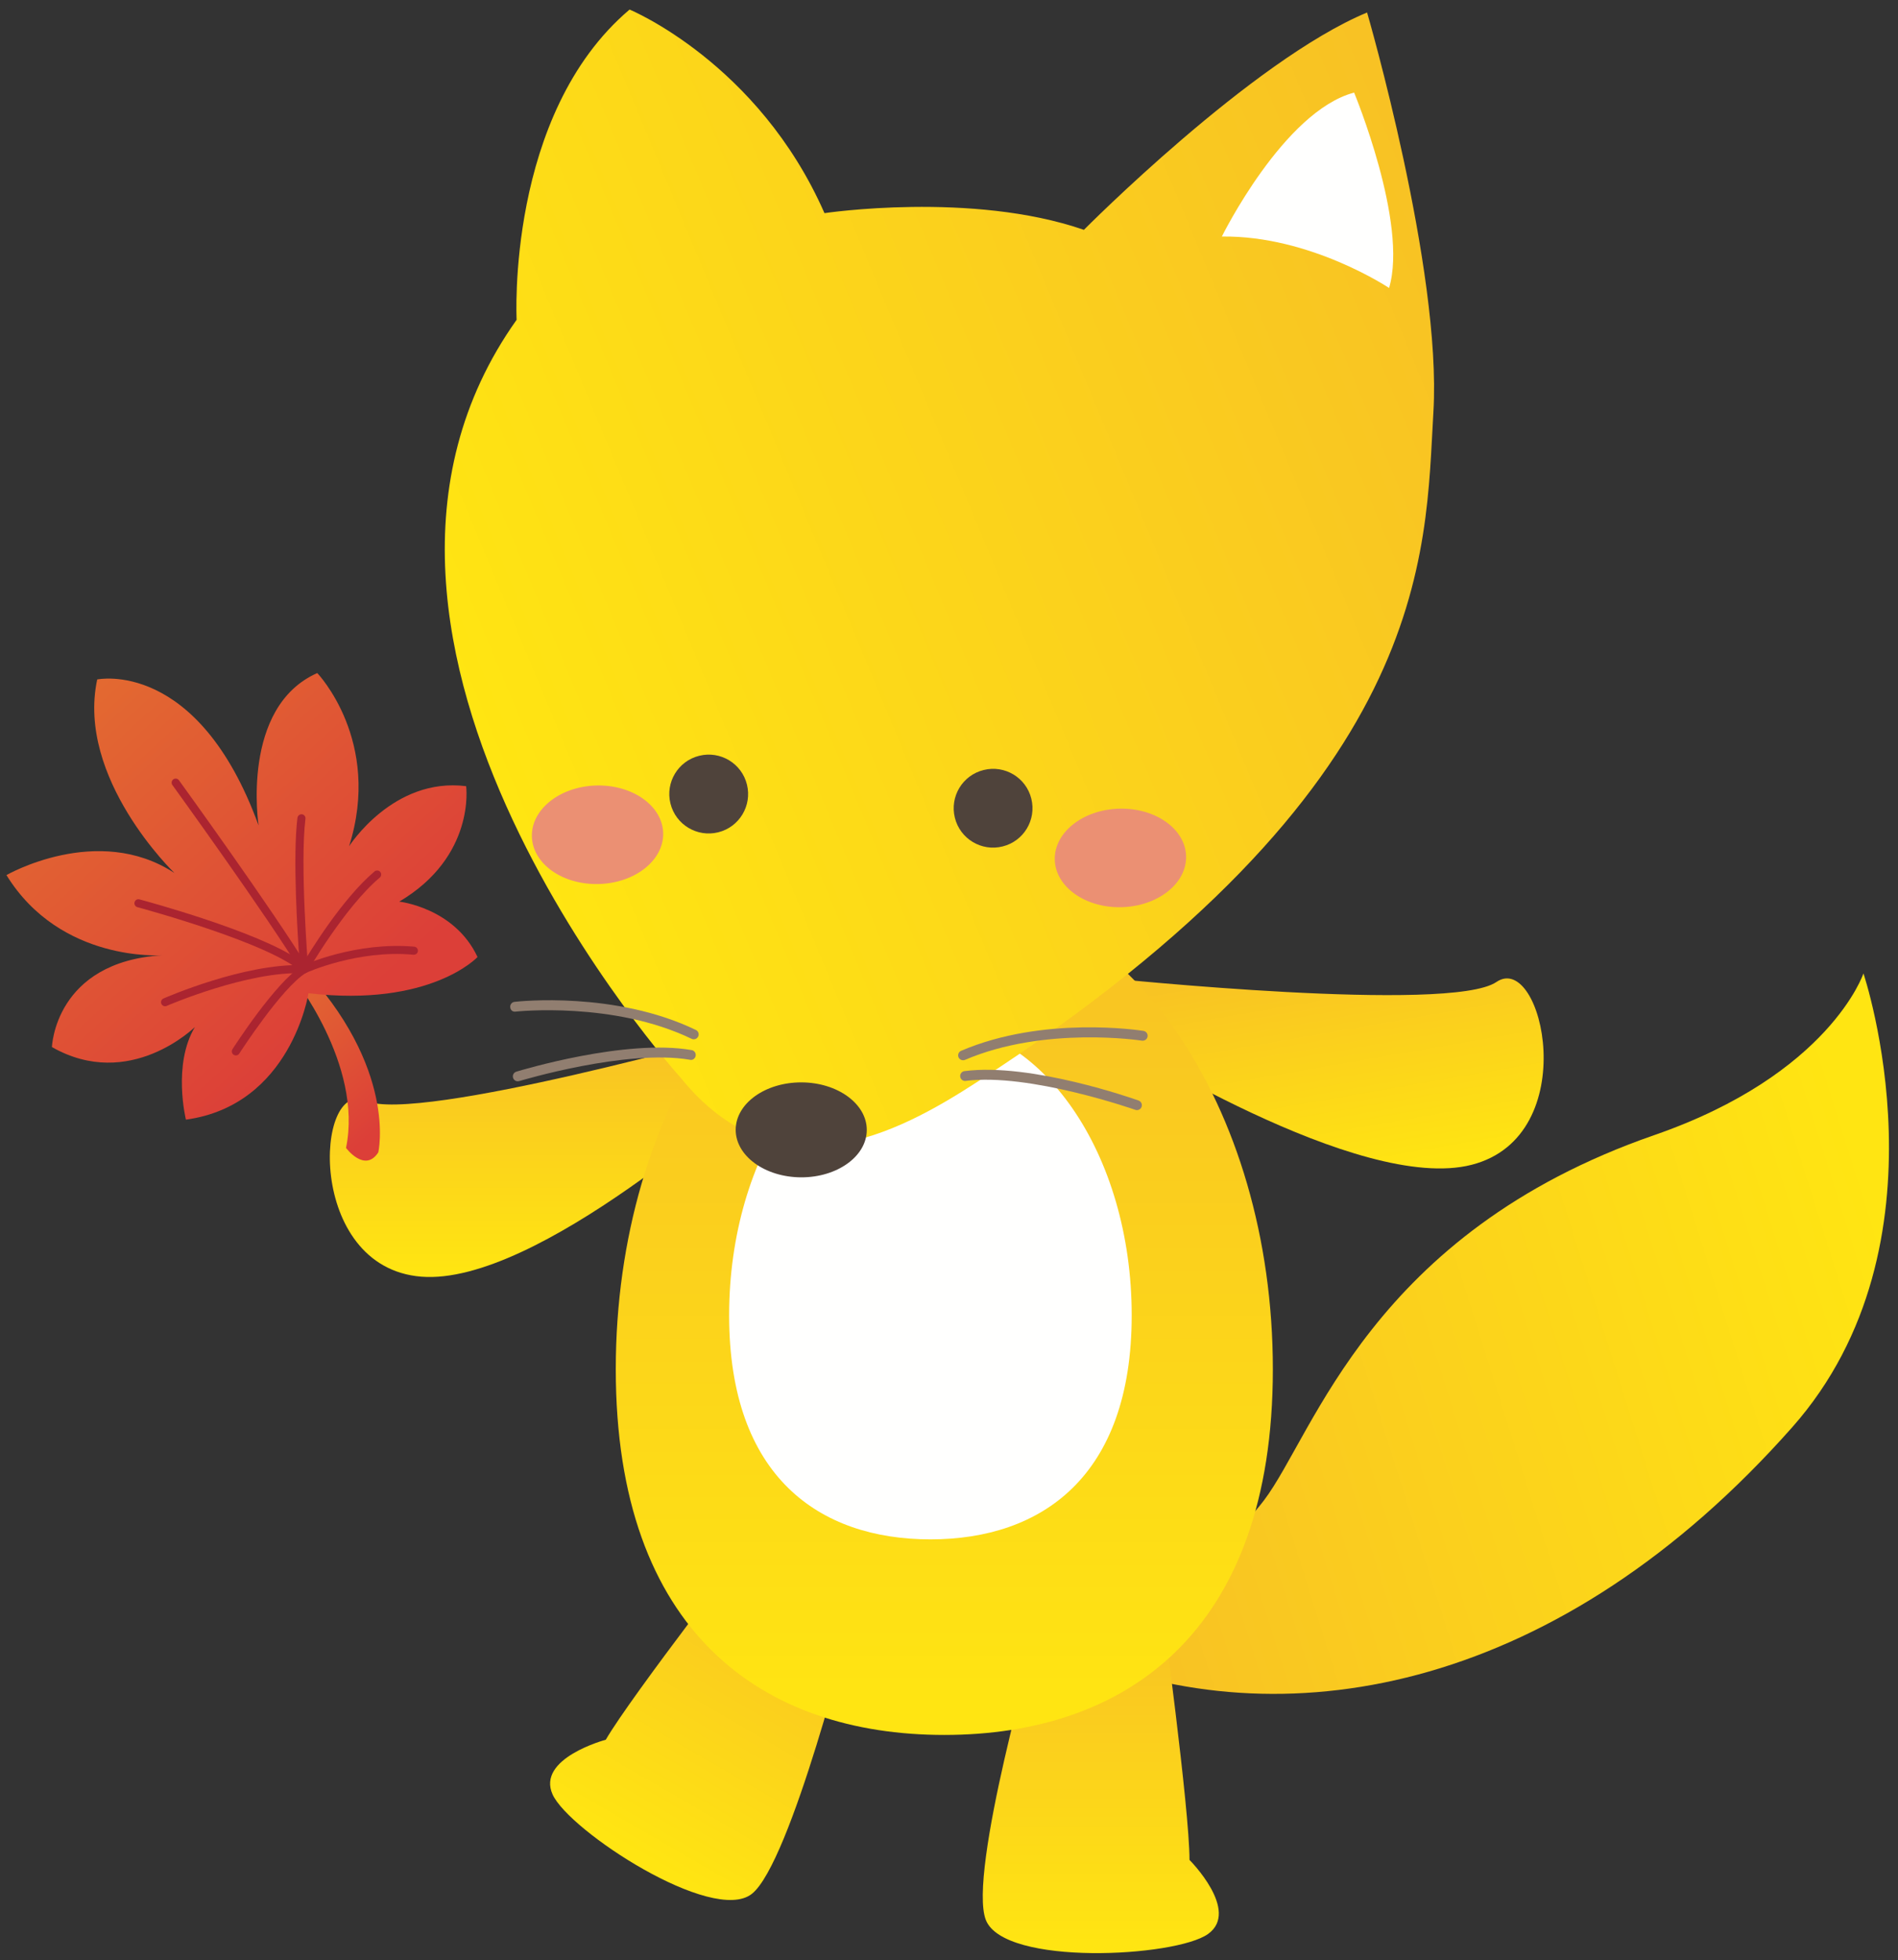
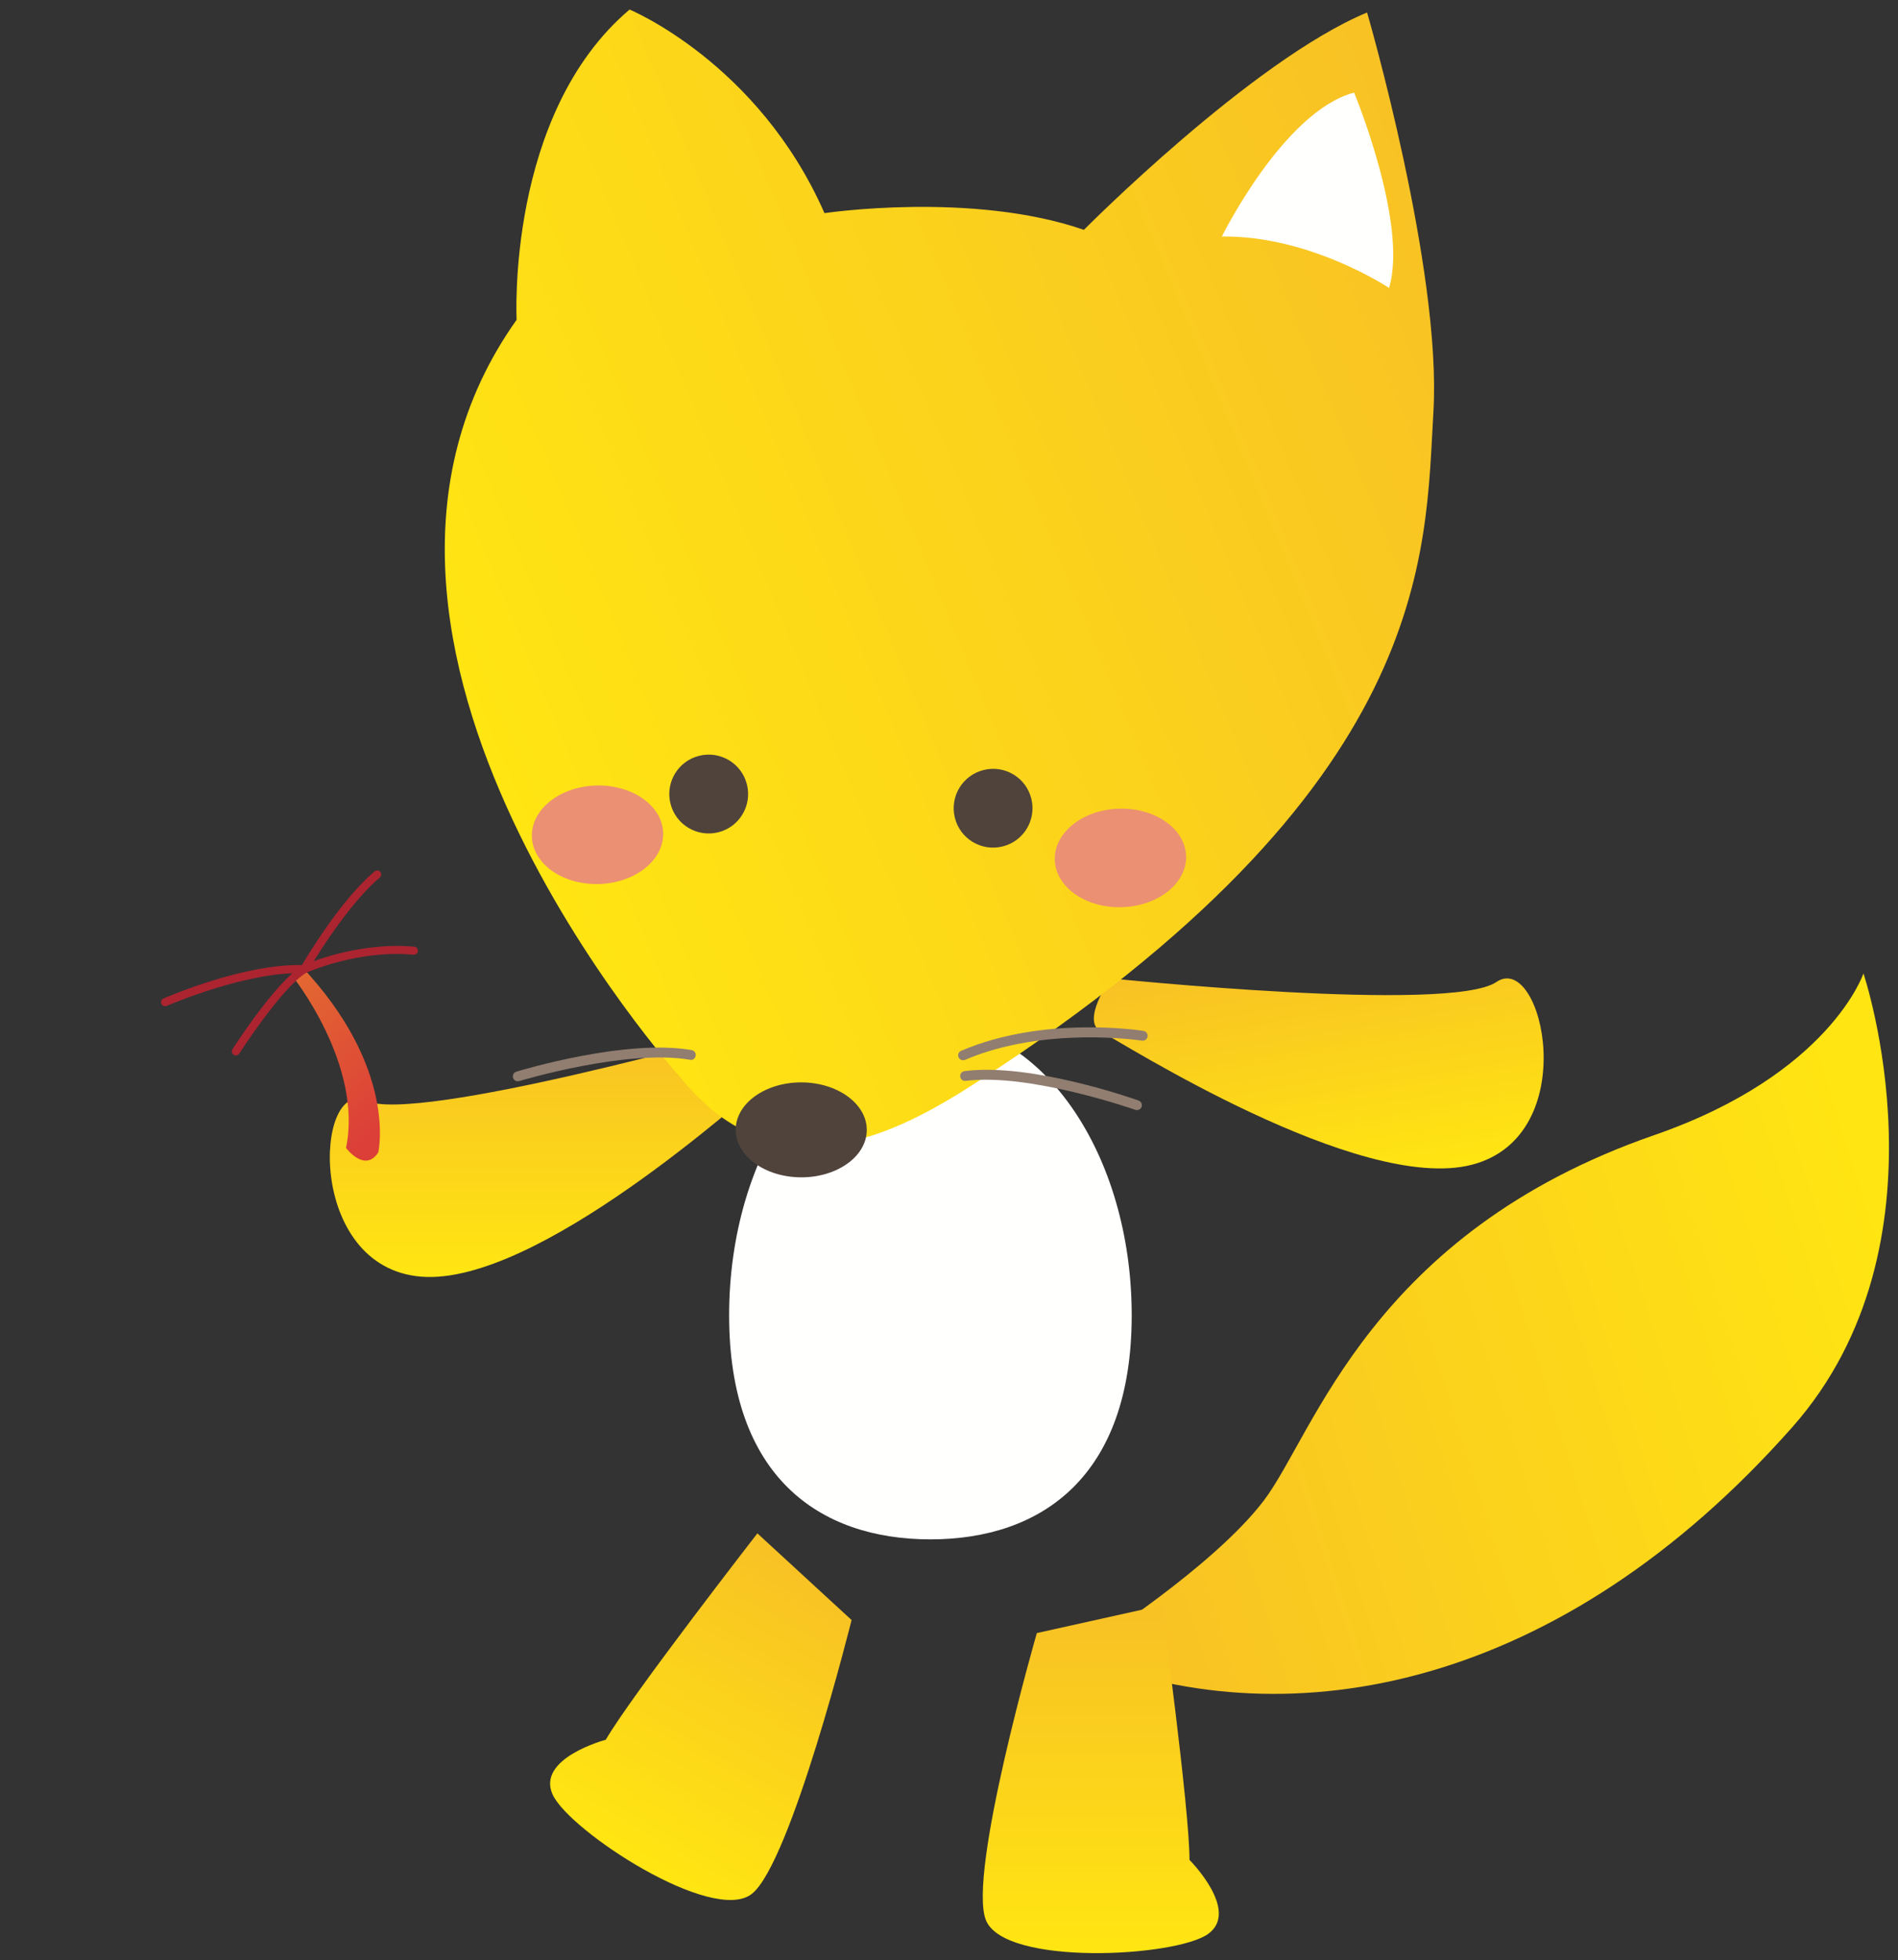
<svg xmlns="http://www.w3.org/2000/svg" version="1.1" viewBox="0 0 524 541">
  <rect x="0" y="0" width="524" height="541" fill="#333333" stroke="none" />
  <defs>
    <linearGradient id="i" x1="521.98" x2="298.72" y1="343.83" y2="414.03" gradientUnits="userSpaceOnUse">
      <stop stop-color="#FFE512" offset="0" />
      <stop stop-color="#F8C224" offset=".988" />
      <stop stop-color="#F8C224" offset="1" />
    </linearGradient>
    <linearGradient id="h" x1="176.86" x2="222.62" y1="512.44" y2="433.48" gradientUnits="userSpaceOnUse">
      <stop stop-color="#FFE512" offset="0" />
      <stop stop-color="#F8C224" offset=".988" />
      <stop stop-color="#F8C224" offset="1" />
    </linearGradient>
    <linearGradient id="g" x1="303.91" x2="303.91" y1="536.44" y2="445.18" gradientUnits="userSpaceOnUse">
      <stop stop-color="#FFE512" offset="0" />
      <stop stop-color="#F8C224" offset=".988" />
      <stop stop-color="#F8C224" offset="1" />
    </linearGradient>
    <linearGradient id="f" x1="151.68" x2="151.68" y1="350.6" y2="286.14" gradientUnits="userSpaceOnUse">
      <stop stop-color="#FFE512" offset="0" />
      <stop stop-color="#F8C224" offset=".988" />
      <stop stop-color="#F8C224" offset="1" />
    </linearGradient>
    <linearGradient id="e" x1="371.16" x2="360.16" y1="325.78" y2="262.27" gradientUnits="userSpaceOnUse">
      <stop stop-color="#FFE512" offset="0" />
      <stop stop-color="#F8C224" offset=".988" />
      <stop stop-color="#F8C224" offset="1" />
    </linearGradient>
    <linearGradient id="d" x1="260.71" x2="260.71" y1="472.47" y2="251.42" gradientUnits="userSpaceOnUse">
      <stop stop-color="#FFE512" offset="0" />
      <stop stop-color="#F8C224" offset=".988" />
      <stop stop-color="#F8C224" offset="1" />
    </linearGradient>
    <linearGradient id="c" x1="126.84" x2="407.2" y1="191.61" y2="75.082" gradientUnits="userSpaceOnUse">
      <stop stop-color="#FFE512" offset="0" />
      <stop stop-color="#F8C224" offset=".988" />
      <stop stop-color="#F8C224" offset="1" />
    </linearGradient>
    <linearGradient id="b" x1="105.93" x2="74.046" y1="309.79" y2="275.14" gradientUnits="userSpaceOnUse">
      <stop stop-color="#DC3F38" offset="0" />
      <stop stop-color="#E36931" offset="1" />
    </linearGradient>
    <linearGradient id="a" x1="96.095" x2="19.309" y1="279.71" y2="196.27" gradientUnits="userSpaceOnUse">
      <stop stop-color="#DC3F38" offset="0" />
      <stop stop-color="#E36931" offset="1" />
    </linearGradient>
  </defs>
  <path d="m300.89 454.16s34.121-21.631 48.057-40.039c13.945-18.39 29.502-73.692 107.77-100.82 48.447-16.787 57.744-44.619 57.744-44.619s25.195 74.6-19.687 125.28c-63.916 72.188-138.02 86.203-195.34 63.761z" fill="url(#i)" />
  <path d="m209.1 423.22s-34.805 44.804-41.856 56.963c0 0-19.218 5.108-14.677 15.117 4.541 10.02 44.15 35.928 54.99 27.431 10.82-8.495 27.549-75.585 27.549-75.585l-26.006-23.926z" fill="url(#h)" />
  <path d="m320.74 443.08s7.657 56.219 7.657 70.273c0 0 14.062 14.063 5.117 20.448-8.945 6.388-56.211 8.947-61.328-3.837-5.108-12.773 14.062-79.218 14.062-79.218l34.492-7.666z" fill="url(#g)" />
  <path d="m205.76 284.66s-90.723 25.555-104.77 19.17c-14.062-6.397-16.621 45.986 15.323 48.545 31.943 2.547 89.443-49.826 94.55-53.663 5.108-3.828-5.107-14.052-5.107-14.052z" fill="url(#f)" />
  <path d="m306.61 270.04s93.75 9.697 106.51 1.005c12.754-8.701 24.209 42.48-6.826 50.45-31.045 7.967-96.641-33.828-102.31-36.74-5.694-2.899 2.627-14.715 2.627-14.715z" fill="url(#e)" />
-   <path d="m351.41 377.92c0 72.676-40.606 100.94-90.704 100.94-50.097 0-90.703-28.261-90.703-100.94 0-72.675 40.606-131.58 90.703-131.58 50.098 0 90.704 58.908 90.704 131.58z" fill="url(#d)" />
  <path d="m312.44 363.04c0 44.53-24.883 61.836-55.567 61.836-30.703 0-55.576-17.306-55.576-61.836 0-44.513 24.873-80.617 55.576-80.617 30.684 0 55.567 36.104 55.567 80.617" fill="#FFFFFE" />
  <path d="m142.63 88.263s-2.949-56.719 31.182-85.625c0 0 35.566 14.677 53.808 56.192 0 0 40.665-6.095 71.622 4.609 0 0 46.367-46.767 78.183-59.99 0 0 20.645 70.967 18.311 110.22-2.334 39.269 0.342 103.27-126.08 185.04-21.719 14.053-54.942 31.944-81.768-1.279 0 0-108.6-120.09-45.254-209.17z" fill="url(#c)" />
  <path d="m239.3 311.89c-0.01 7.237-8.135 13.086-18.105 13.067-10-0.031-18.106-5.918-18.086-13.145 0.029-7.236 8.135-13.086 18.144-13.066 9.971 0.029 18.067 5.908 18.047 13.144" fill="#4F433B" />
  <path d="m265.88 292.64c-0.527 0-1.025-0.302-1.25-0.821-0.293-0.692 0.029-1.493 0.713-1.786 22.774-9.746 49.238-5.664 50.352-5.498 0.742 0.127 1.25 0.82 1.132 1.562-0.117 0.733-0.81 1.241-1.562 1.133-0.273-0.039-26.807-4.121-48.848 5.303-0.175 0.077-0.361 0.107-0.537 0.107" fill="#917E70" />
  <path d="m313.89 306.4c-0.156 0-0.303-0.019-0.459-0.079-0.283-0.097-29.248-10.233-46.816-7.987-0.752 0.117-1.426-0.431-1.524-1.172-0.097-0.742 0.43-1.427 1.172-1.524 18.359-2.392 46.875 7.686 48.086 8.125 0.703 0.254 1.074 1.026 0.82 1.739-0.195 0.556-0.722 0.898-1.279 0.898" fill="#917E70" />
  <path d="m206.22 216.55c1.445 5.83-2.119 11.739-7.939 13.174-5.84 1.444-11.739-2.109-13.184-7.95-1.445-5.829 2.109-11.737 7.949-13.173 5.83-1.445 11.738 2.108 13.174 7.949" fill="#4F433B" />
  <path d="m284.73 220.46c1.445 5.838-2.11 11.738-7.949 13.173-5.821 1.454-11.729-2.109-13.164-7.929-1.446-5.84 2.109-11.74 7.949-13.174 5.82-1.455 11.738 2.098 13.164 7.93" fill="#4F433B" />
  <path d="m327.46 236.29c0.205 7.508-7.734 13.817-17.754 14.101-10.009 0.282-18.3-5.576-18.506-13.086-0.205-7.5 7.725-13.818 17.745-14.101 10.009-0.284 18.3 5.576 18.515 13.086" fill="#EB9073" />
  <path d="m183.09 229.89c0.215 7.52-7.724 13.828-17.734 14.11-10.02 0.285-18.311-5.575-18.516-13.094-0.215-7.5 7.735-13.82 17.735-14.102 10.019-0.273 18.3 5.586 18.515 13.086" fill="#EB9073" />
  <path d="m337.33 65.285s17.05-34.58 36.513-39.727c0 0 14.971 36.006 9.658 53.925 0 0-21.757-14.521-46.171-14.198" fill="#FFFFFE" />
-   <path d="m191.53 286.86c-0.196 0-0.401-0.04-0.596-0.137-21.572-10.401-48.291-7.539-48.564-7.509-0.909 0.126-1.426-0.45-1.504-1.192-0.088-0.752 0.449-1.426 1.191-1.504 1.123-0.127 27.744-3.009 50.068 7.763 0.674 0.323 0.957 1.134 0.625 1.817-0.234 0.479-0.712 0.762-1.22 0.762" fill="#917E70" />
  <path d="m142.95 298.45c-0.586 0-1.124-0.371-1.299-0.957-0.225-0.723 0.185-1.486 0.898-1.699 1.231-0.381 30.234-9.142 48.408-5.957 0.743 0.126 1.231 0.83 1.104 1.572s-0.82 1.299-1.572 1.103c-17.549-3.037-46.846 5.791-47.139 5.879-0.137 0.039-0.274 0.059-0.4 0.059" fill="#917E70" />
  <path d="m80.627 269.29s19.658 24.414 14.903 47.548c0 0 5.195 6.982 8.906 1.23 0 0 5.469-23.339-21.602-51.757l-2.207 2.979z" fill="url(#b)" />
-   <path d="m85.168 274.14s-4.775 30.899-33.838 34.893c0 0-3.75-15.177 2.481-25.567 0 0-17.988 17.774-39.473 5.536 0 0 0.772-23.504 30.469-25.351 0 0-28.066 2.14-43.027-22.118 0 0 25.175-14.473 46.367-0.586 0 0-27.149-26.074-21.309-53.408 0 0 27.725-5.918 44.551 40.283 0 0-5.039-32.637 16.201-42.051 0 0 17.979 18.701 8.789 47.803 0 0 12.149-19.121 32.315-16.582 0 0 2.646 19.375-18.467 31.864 0 0 15.244 1.67 21.611 15.293 0 0-12.92 13.927-46.67 9.991z" fill="url(#a)" />
-   <path d="m83.977 268.63c-0.381 0-0.742-0.185-0.957-0.537-9.024-14.912-35.166-51.064-35.43-51.426-0.351-0.499-0.244-1.201 0.254-1.563 0.498-0.341 1.191-0.253 1.563 0.255 0.263 0.361 26.455 36.592 35.527 51.581 0.312 0.528 0.146 1.212-0.381 1.534-0.176 0.108-0.381 0.156-0.576 0.156" fill="#AB2430" />
-   <path d="m83.977 268.63c-0.283 0-0.557-0.108-0.772-0.302-8.369-7.998-44.902-17.842-45.273-17.94-0.586-0.157-0.947-0.771-0.781-1.367 0.156-0.596 0.761-0.958 1.367-0.781 1.416 0.381 32.851 8.846 44.15 16.797-0.537-7.393-1.884-28.584-0.547-39.317 0.079-0.616 0.684-1.045 1.241-0.968 0.615 0.07 1.045 0.636 0.966 1.242-1.562 12.617 0.733 41.142 0.762 41.435 0.039 0.459-0.215 0.899-0.635 1.093-0.156 0.079-0.312 0.108-0.478 0.108" fill="#AB2430" />
  <path d="m45.569 277.73c-0.43 0-0.84-0.244-1.026-0.674-0.244-0.556 0.02-1.22 0.586-1.465 0.918-0.4 22.237-9.628 38.223-9.208 1.885-3.194 10.996-18.223 20.049-25.86 0.478-0.39 1.191-0.332 1.572 0.127 0.4 0.479 0.342 1.182-0.127 1.572-9.668 8.155-19.805 25.683-19.902 25.86-0.205 0.361-0.742 0.625-1.016 0.556-15.43-0.713-37.685 8.907-37.92 9.004-0.137 0.059-0.293 0.088-0.439 0.088" fill="#AB2430" />
  <path d="m65.119 291.31c-0.205 0-0.419-0.058-0.605-0.176-0.518-0.332-0.664-1.015-0.332-1.544 0.478-0.752 11.875-18.465 19.209-23.016 0.713-0.342 14.951-6.69 30.977-5.283 0.605 0.058 1.064 0.605 1.005 1.22-0.068 0.606-0.449 0.977-1.22 1.006-15.469-1.445-29.561 4.951-29.707 5.02-6.778 4.217-18.272 22.08-18.389 22.265-0.215 0.332-0.566 0.508-0.938 0.508" fill="#AB2430" />
</svg>